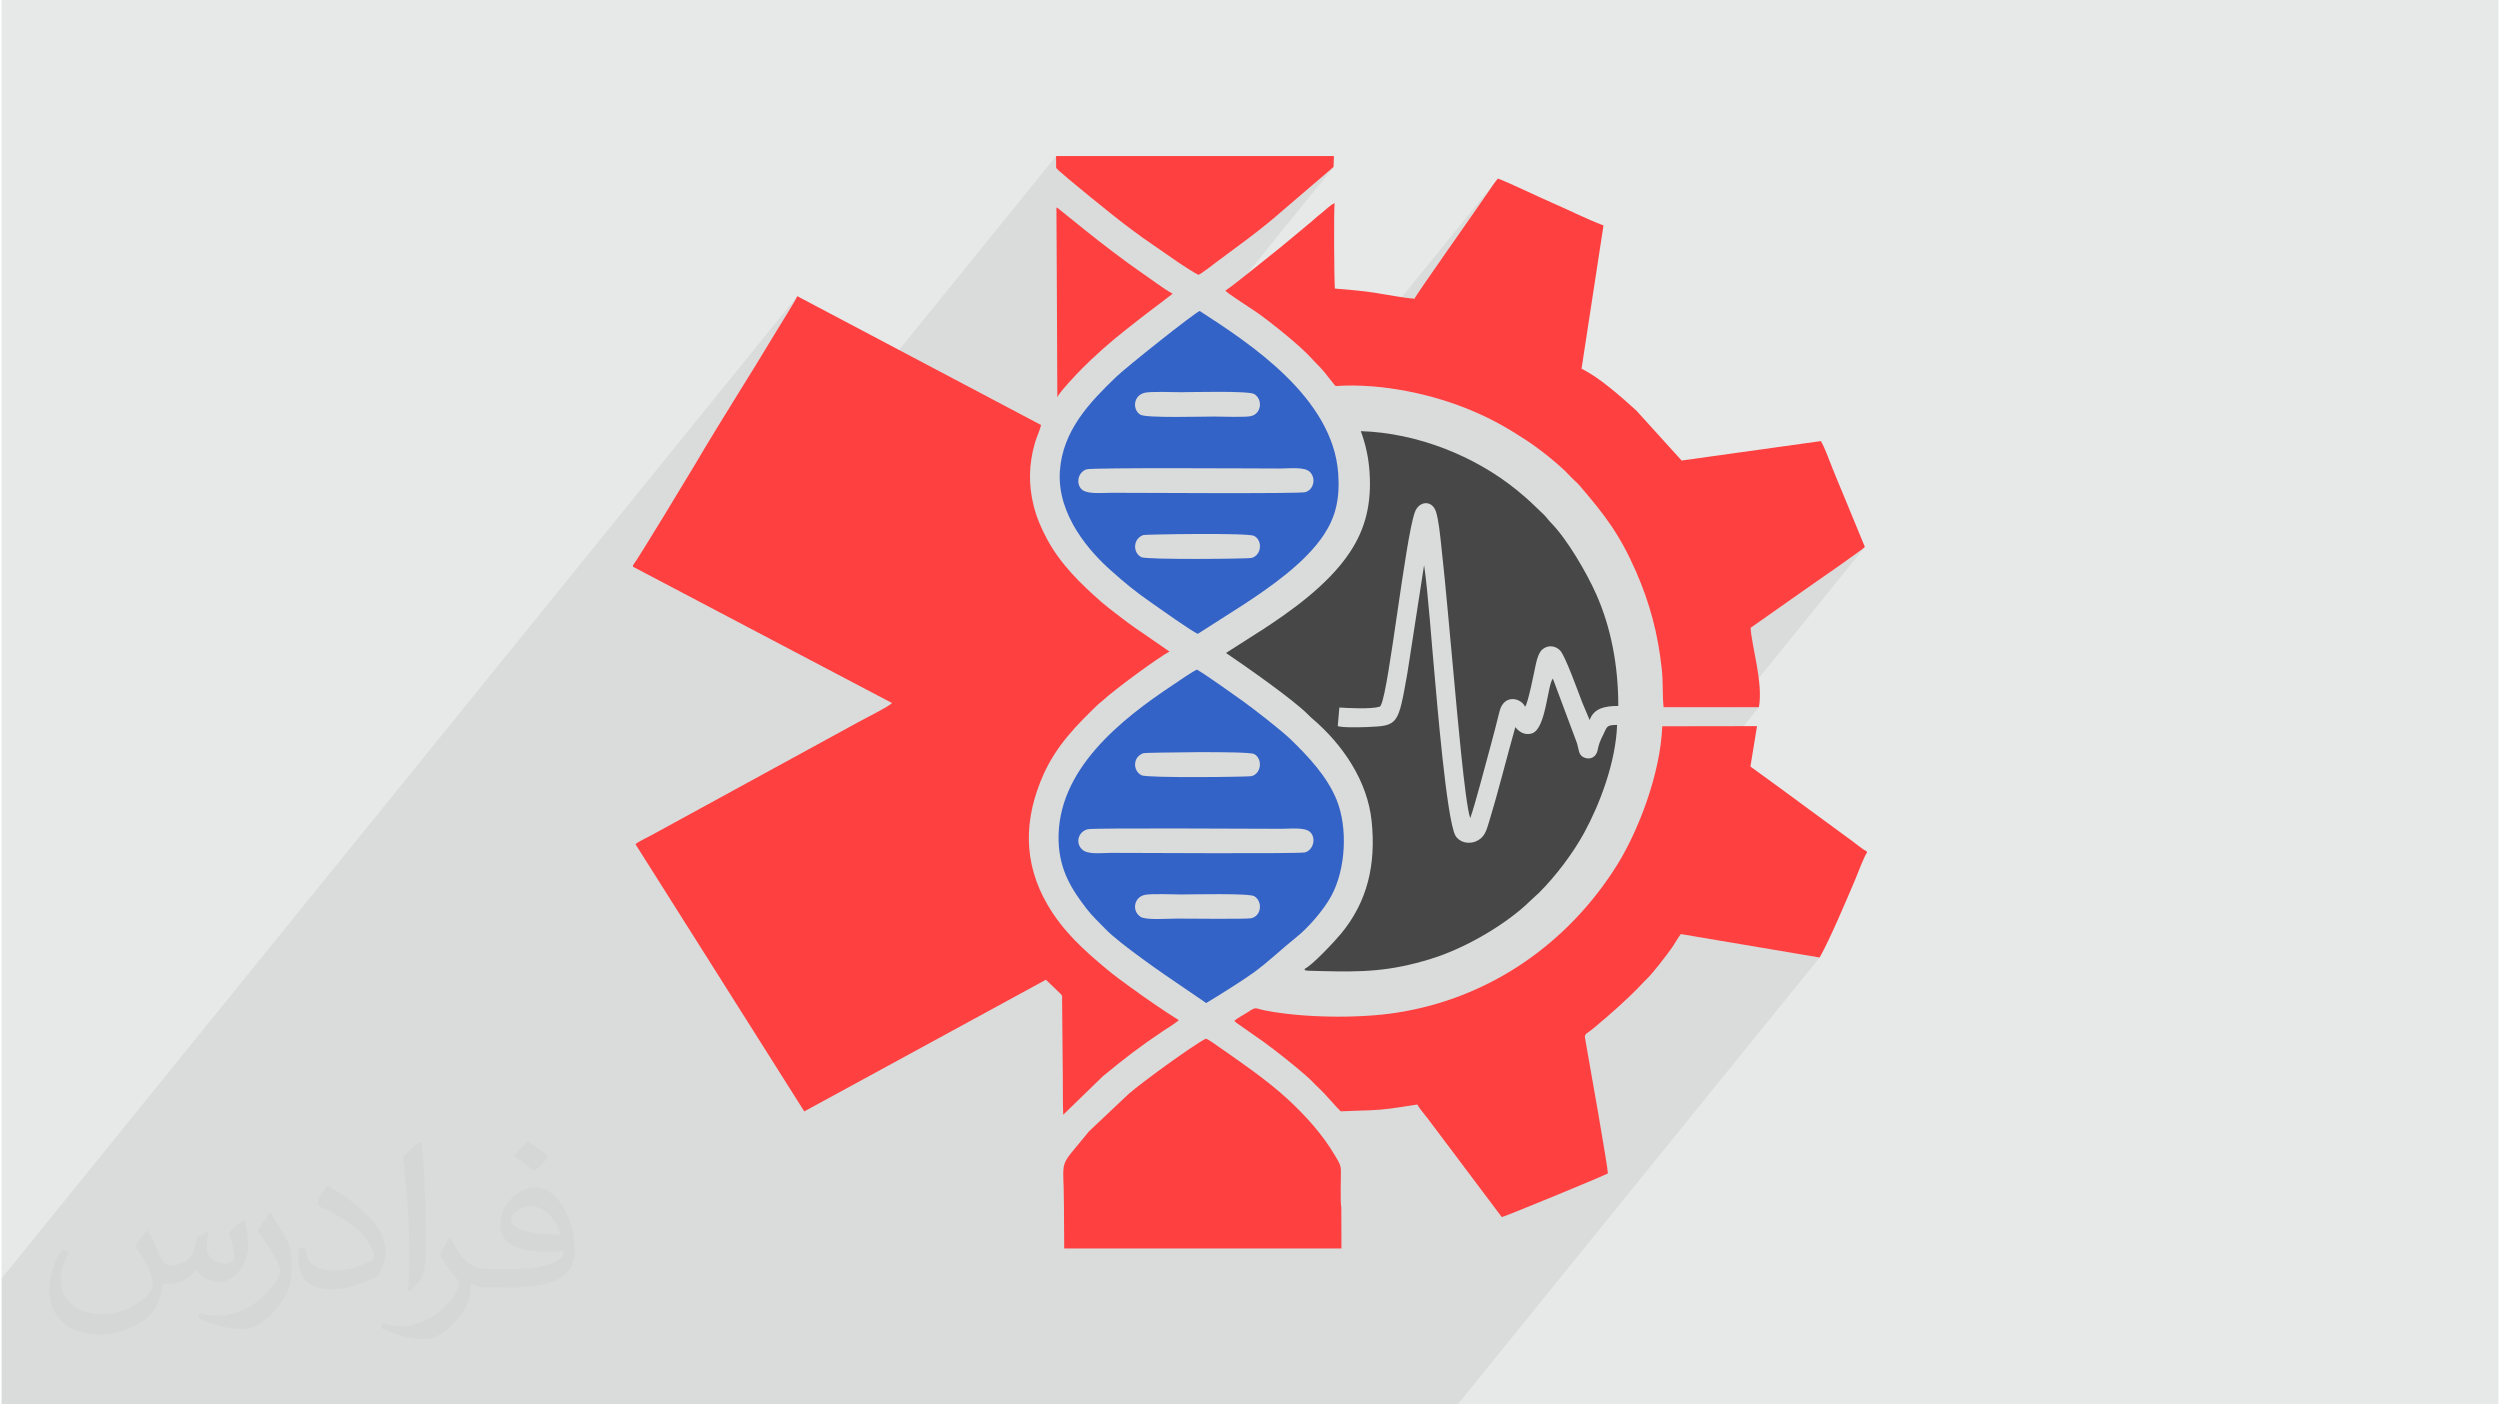
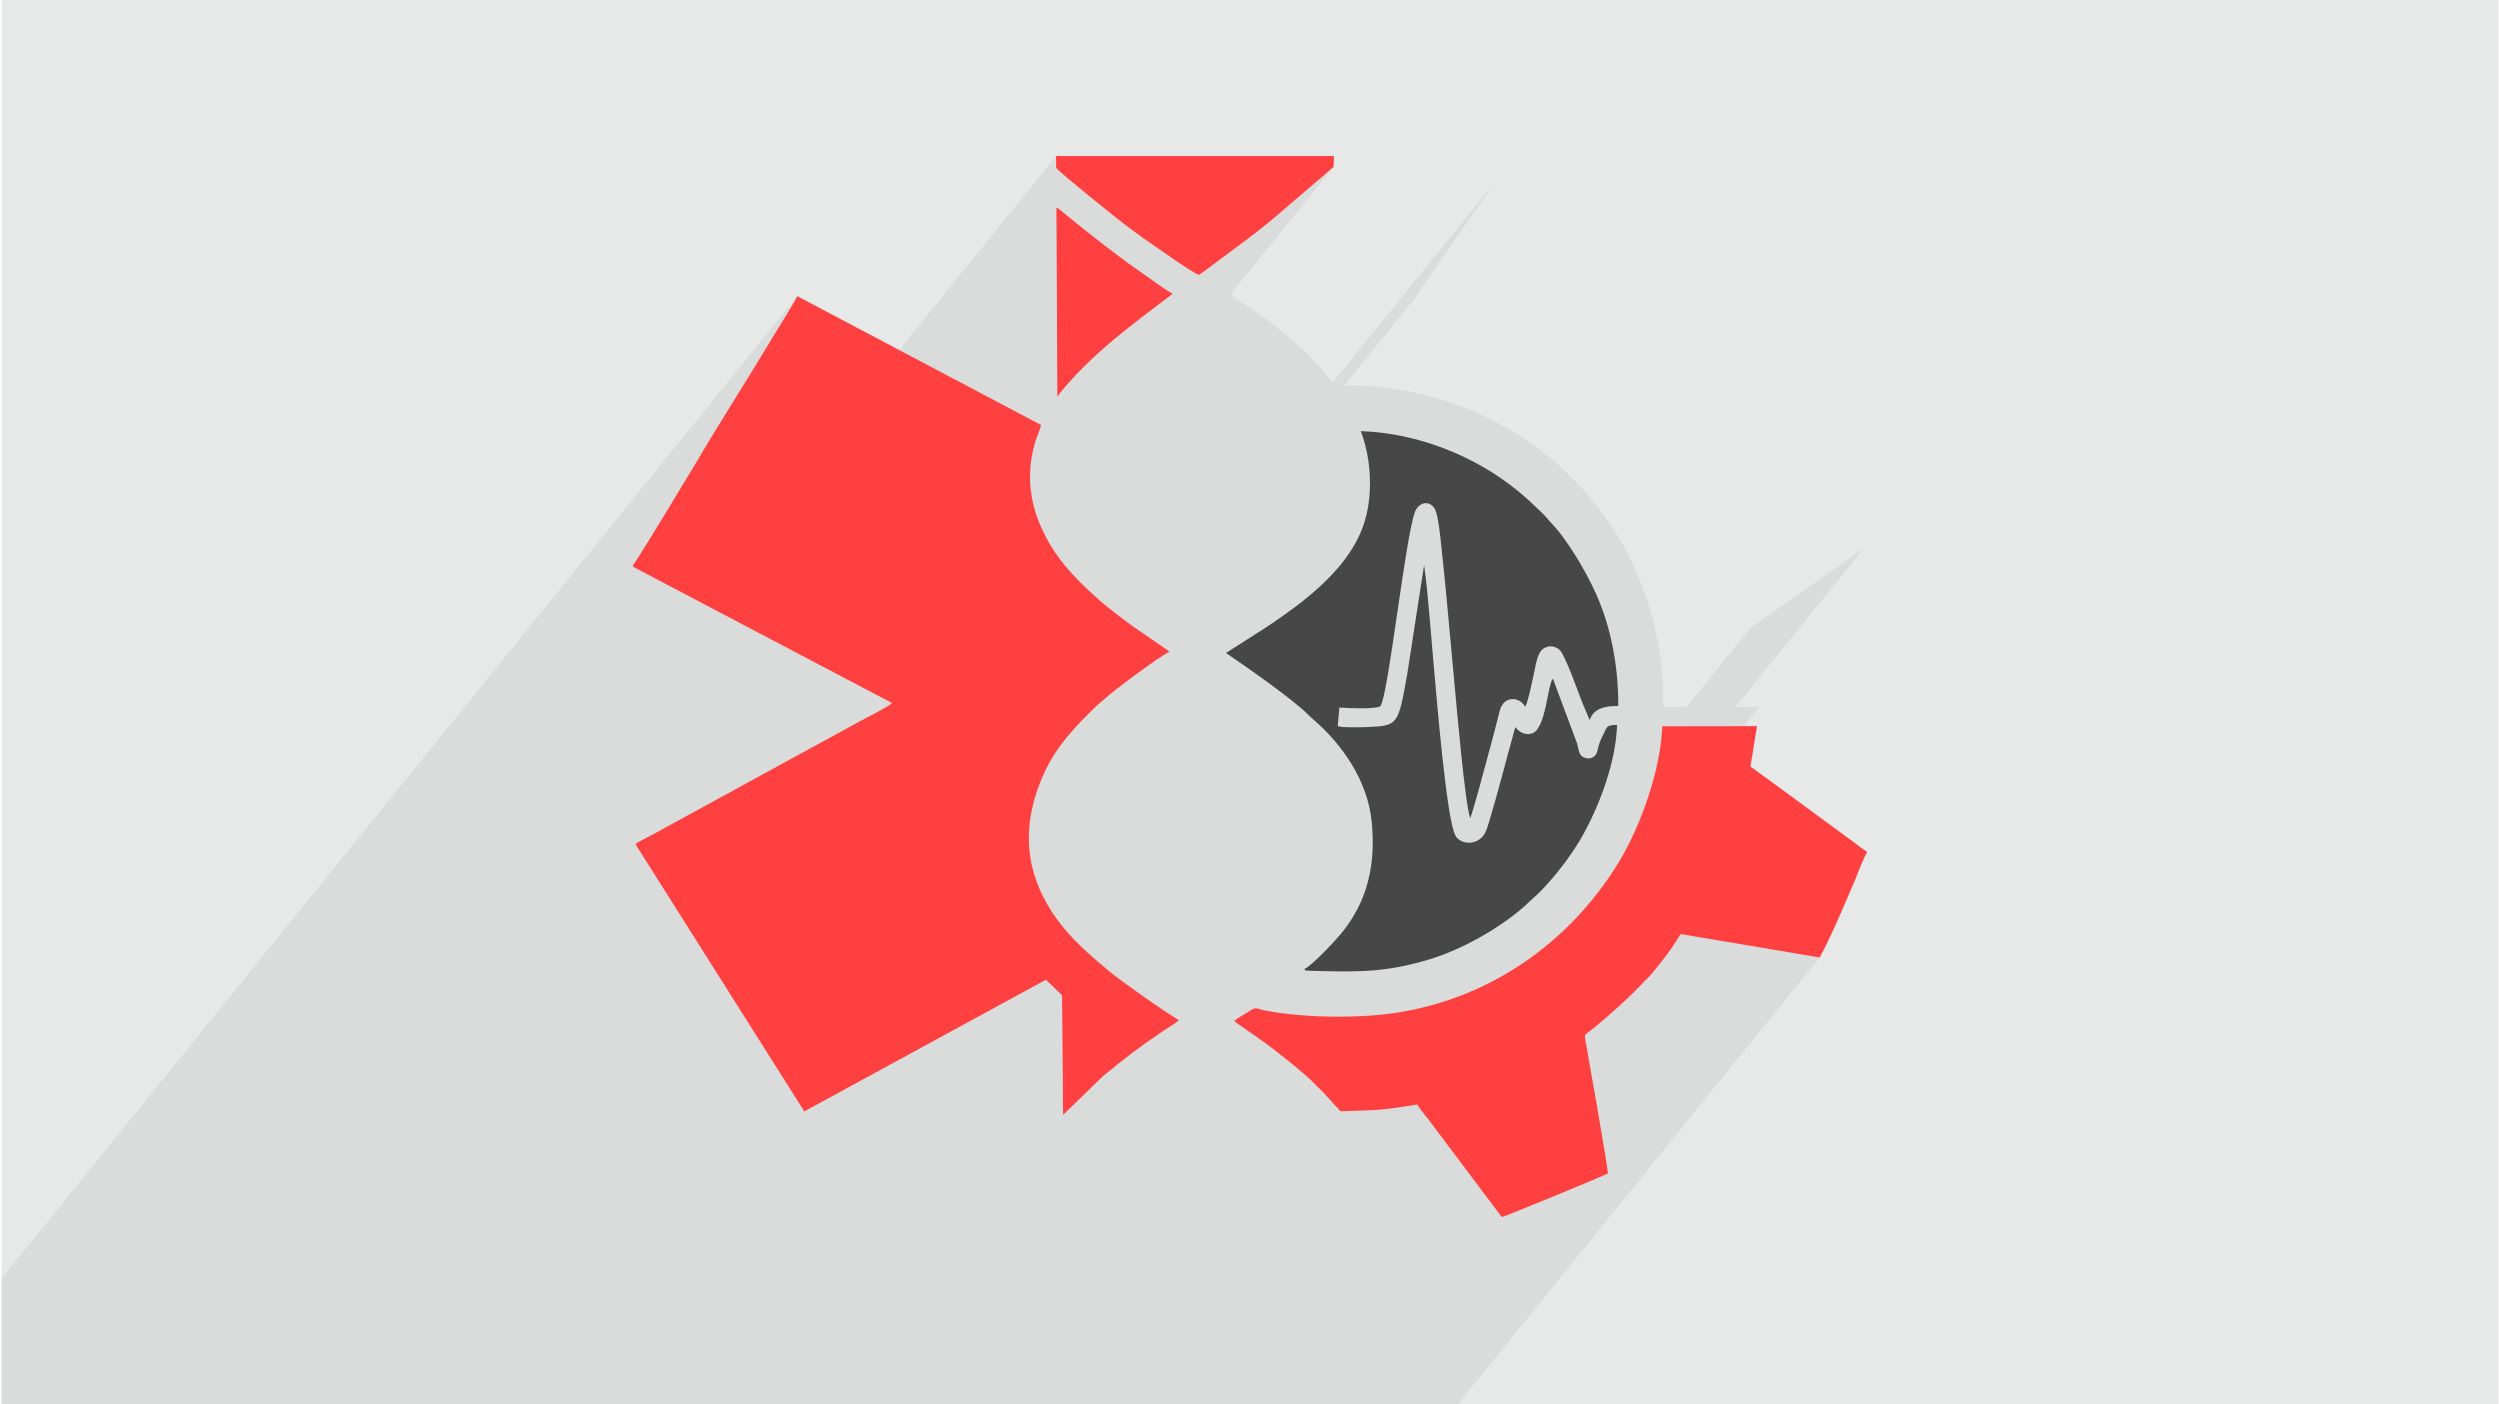
<svg xmlns="http://www.w3.org/2000/svg" xml:space="preserve" width="356px" height="200px" version="1.0" shape-rendering="geometricPrecision" text-rendering="geometricPrecision" image-rendering="optimizeQuality" fill-rule="evenodd" clip-rule="evenodd" viewBox="0 0 35600 20025">
  <g id="Layer_x0020_1">
    <g id="_2242031034192">
      <path fill="#E7E8E8" d="M0 0l35600 0 0 20025 -35600 0 0 -20025z" />
      <path fill="#373435" fill-opacity="0.078" d="M2782 20025l626 0 10 0 23 0 163 0 12 0 80 0 172 0 95 0 54 0 107 0 185 0 174 0 80 0 21 0 12 0 16 0 22 0 35 0 30 0 428 0 129 0 700 0 29 0 198 0 9 0 10 0 37 0 204 0 158 0 331 0 231 0 11 0 20 0 65 0 66 0 49 0 51 0 57 0 65 0 26 0 149 0 105 0 50 0 80 0 73 0 30 0 23 0 4 0 51 0 17 0 314 0 93 0 159 0 8 0 30 0 19 0 12 0 6 0 22 0 24 0 340 0 199 0 12 0 109 0 246 0 81 0 155 0 147 0 3 0 108 0 9 0 94 0 2 0 16 0 51 0 41 0 127 0 2 0 3 0 16 0 51 0 111 0 163 0 96 0 318 0 247 0 5 0 2 0 1 0 48 0 145 0 107 0 15 0 19 0 27 0 32 0 33 0 19 0 201 0 2 0 3 0 97 0 1 0 32 0 102 0 58 0 265 0 35 0 24 0 200 0 57 0 25 0 32 0 42 0 27 0 4 0 70 0 29 0 166 0 33 0 70 0 32 0 12 0 2 0 30 0 12 0 29 0 26 0 33 0 6 0 299 0 69 0 265 0 49 0 76 0 159 0 22 0 178 0 67 0 87 0 7 0 22 0 47 0 25 0 32 0 21 0 4 0 415 0 63 0 138 0 101 0 22 0 11 0 1 0 32 0 24 0 220 0 61 0 287 0 60 0 60 0 81 0 43 0 156 0 27 0 272 0 1009 0 46 0 152 0 20 0 14 0 10 0 672 0 913 0 96 0 525 0 5163 -6373 -1979 -334 -675 833 -45 44 -81 77 -82 75 -83 75 -87 76 -88 75 -91 77 -45 36 -34 25 -25 18 -17 15 -1640 2024 -617 -821 -14 -17 4737 -5847 -339 0 1850 -2284 -44 36 -92 67 -125 89 -141 100 -142 99 -127 89 -96 66 -50 35 -812 571 -917 1132 -325 0 -5 -68 -3 -69 -2 -68 -1 -68 -2 -69 -2 -69 -4 -69 -7 -71 -10 -93 -13 -91 -14 -90 -15 -88 -17 -88 -18 -86 -20 -86 -22 -85 -23 -84 -25 -84 -26 -83 -29 -83 -30 -84 -32 -83 -34 -83 -35 -84 -89 -193 -88 -172 -89 -155 -93 -144 -98 -138 -105 -137 -115 -140 -125 -148 -17 -19 -18 -18 -17 -17 -17 -17 -18 -16 -18 -17 -17 -17 -18 -19 -62 -64 -74 -69 -81 -71 -86 -71 -88 -70 -87 -65 -83 -60 -77 -51 -89 -57 -88 -55 -89 -53 -90 -51 -92 -50 -96 -48 -100 -48 -106 -46 -103 -43 -108 -40 -111 -40 -116 -36 -118 -35 -121 -32 -123 -30 -126 -26 -127 -23 -129 -20 -129 -16 -129 -12 -130 -8 -129 -3 -128 1 -9 0 1004 -1239 15 -26 33 -50 48 -72 62 -90 72 -105 80 -116 86 -124 90 -128 90 -130 90 -127 85 -123 80 -113 71 -102 60 -85 46 -68 31 -45 17 -25 18 -27 19 -28 20 -28 19 -27 20 -27 19 -25 -2338 2886 -10 -11 -26 -33 -25 -33 -25 -31 -20 -26 -14 -17 -22 -27 -23 -25 -23 -23 -22 -23 -22 -22 -22 -23 -22 -23 -22 -24 -73 -77 -94 -88 -109 -95 -116 -97 -117 -95 -111 -87 -100 -74 -81 -58 -29 -19 -52 -34 -67 -45 -75 -49 -73 -50 -65 -45 0 0 1473 -1819 -702 601 -126 109 -121 100 -119 95 -117 91 -118 89 -121 89 -124 92 -131 97 -22 18 -30 23 -35 26 -38 28 -37 27 -35 24 -29 18 -22 11 -34 -19 -35 -20 -35 -21 -35 -22 -34 -22 -35 -23 -34 -22 -33 -21 -526 -365 -33 -23 -33 -24 -32 -24 -32 -24 -32 -24 -32 -24 -32 -23 -31 -24 -57 -43 -111 -88 -147 -119 -166 -134 -167 -137 -149 -124 -113 -97 -60 -57 -1 -170 -5128 6331 -904 -475 0 -22 18 -24 33 -50 45 -70 55 -89 64 -103 71 -114 74 -122 77 -125 77 -127 75 -124 71 -117 66 -108 57 -94 46 -78 35 -58 21 -35 70 -118 71 -119 72 -120 73 -119 73 -119 74 -120 73 -120 75 -120 74 -119 74 -120 74 -120 74 -119 73 -120 73 -119 72 -119 71 -119 25 -41 38 -62 45 -73 49 -79 47 -78 41 -69 31 -54 15 -32 -11345 14005 0 128 0 290 0 181 0 300 0 46 0 22 0 830 616 0 138 0 461 0 733 0 423 0 195 0 216 0 0 0z" />
      <path fill="#FF4040" d="M9003 8059l0 22 3694 1943c-48,50 -369,211 -454,257l-2977 1627c-61,33 -181,89 -228,128l2407 3810 3445 -1877 203 195c37,34 27,36 28,101l10 1082c3,181 -2,366 6,547l565 -549c314,-258 509,-410 860,-646 73,-49 162,-100 223,-153 -236,-148 -472,-313 -696,-475 -111,-81 -227,-165 -330,-251 -328,-274 -621,-536 -844,-917 -355,-607 -341,-1234 -56,-1868 185,-410 471,-698 772,-989 27,-26 52,-41 79,-66 132,-127 796,-619 943,-689l-395 -273c-133,-88 -266,-188 -386,-282 -64,-50 -124,-95 -186,-149 -300,-262 -590,-545 -781,-903 -79,-148 -146,-297 -191,-478 -74,-300 -67,-591 19,-890 22,-78 77,-196 88,-256l-3476 -1837c-16,48 -244,410 -291,488 -378,633 -795,1278 -1166,1910 -68,115 -832,1380 -885,1438l0 0z" />
      <path fill="#474747" d="M17458 9310c323,219 954,663 1167,875 30,30 34,36 63,60 428,365 789,885 847,1469 62,613 -60,1143 -437,1598 -92,111 -409,451 -522,504 24,23 -27,13 52,24l177 5c596,16 981,8 1569,-172 520,-159 1105,-516 1422,-829 43,-42 83,-74 128,-118 236,-236 482,-561 641,-853 219,-402 450,-999 469,-1537 -155,1 -140,23 -197,137 -43,87 -62,126 -83,231 -18,83 -98,138 -194,95 -80,-34 -69,-117 -101,-211l-341 -913c-76,86 -97,708 -292,779 -110,41 -198,-28 -243,-87 -129,456 -239,906 -375,1353 -40,133 -67,215 -168,267 -121,62 -259,19 -310,-71 -127,-220 -270,-1985 -298,-2289 -40,-422 -94,-1193 -150,-1570l-238 1540c-132,740 -127,751 -572,769 -74,3 -371,12 -421,-15l23 -263c142,8 446,25 574,-12 18,-16 4,6 21,-29 112,-225 344,-2355 480,-2741 58,-164 242,-182 301,-15 38,109 60,336 74,461 73,659 127,1322 190,1983 29,310 152,1733 226,1930 70,-193 220,-776 285,-1010 46,-169 90,-339 133,-513 63,-252 308,-192 364,-65 43,-48 134,-518 146,-573 21,-99 48,-205 107,-250 81,-63 185,-45 247,21 75,80 254,583 316,743l105 249c54,-159 199,-202 408,-202 0,-581 -105,-1120 -315,-1594 -136,-305 -413,-782 -644,-1017 -42,-43 -68,-84 -110,-124 -164,-154 -191,-190 -380,-344 -596,-484 -1414,-813 -2222,-839 67,182 110,374 124,576 16,227 2,426 -43,614 -47,196 -125,368 -236,535 -158,240 -377,456 -611,648 -219,180 -454,339 -662,475l-5 2 -489 313 0 0z" />
-       <path fill="#FF4040" d="M17449 4143c18,33 391,272 430,299 186,127 638,486 801,671 59,66 117,116 178,190 28,32 143,187 164,201 675,-45 1418,127 1955,357 292,124 510,252 750,408 192,124 488,357 638,521 47,51 95,87 140,140 351,412 563,680 802,1227 195,448 309,876 363,1375 21,189 9,368 26,551l1360 0c64,-348 -108,-883 -118,-1132l812 -571c58,-39 777,-539 817,-581l-310 -753c-54,-128 -106,-252 -156,-379 -38,-96 -114,-304 -162,-378l-1985 277 -648 -715c-217,-193 -512,-463 -779,-594l313 -2043c-250,-94 -501,-224 -749,-330 -151,-65 -664,-310 -757,-338 -48,57 -106,143 -150,209 -118,176 -1011,1438 -1039,1504 -177,-14 -382,-57 -559,-84 -199,-32 -369,-42 -576,-61 -10,-112 -18,-1164 -2,-1218 -60,22 -142,107 -198,150 -65,49 -122,107 -187,158l-384 319c-104,80 -699,568 -790,620l0 0z" />
      <path fill="#FF4040" d="M17577 14554c8,10 5,8 17,18 13,12 13,11 25,20l367 257c170,121 510,390 679,548 34,32 54,58 88,89 117,106 284,308 340,359l279 -10c96,-2 193,-6 288,-14 184,-16 348,-47 527,-73 19,44 110,153 146,199l1057 1406c45,-7 1473,-595 1513,-623 -3,-104 -276,-1650 -322,-1905 -17,-95 -3,-63 130,-175 247,-207 462,-395 669,-613 30,-32 41,-45 77,-79 77,-70 293,-351 358,-445 43,-62 81,-135 128,-195l1979 334c148,-264 375,-801 508,-1114 33,-80 126,-328 166,-381l0 -15c-75,-42 -147,-105 -217,-156 -67,-50 -137,-98 -206,-151 -65,-49 -140,-104 -206,-151l-617 -453c-141,-103 -273,-198 -415,-302l94 -576 -1351 2c-27,692 -352,1513 -648,1984 -693,1106 -1811,1901 -3160,2103 -527,79 -1300,72 -1845,-33 -158,-30 -127,-63 -252,19 -52,35 -152,86 -196,126l0 0z" />
-       <path fill="#3463C7" d="M16300 12759c93,-20 401,-6 519,-6 147,0 966,-20 1042,25 122,75 104,279 -42,314 -65,15 -925,5 -1067,5 -113,0 -437,25 -512,-25 -131,-87 -92,-281 60,-313zm-813 -936l0 0c83,-21 2455,-6 2759,-6 125,0 334,-25 409,44 94,87 47,258 -69,292 -78,22 -2470,7 -2770,7 -132,0 -329,30 -410,-49 -101,-96 -53,-254 81,-288zm795 -1085l0 0c20,-7 1487,-34 1577,13 121,64 108,275 -36,315 -38,11 -1490,30 -1571,-13 -125,-65 -126,-262 30,-315l0 0zm893 3563l0 0c172,-102 520,-321 674,-432 212,-154 420,-354 604,-500 177,-139 400,-398 507,-596 206,-381 237,-969 75,-1369 -135,-332 -401,-616 -655,-862 -137,-132 -540,-445 -688,-550 -139,-99 -499,-357 -648,-445 -60,24 -268,169 -337,215 -745,494 -1665,1216 -1636,2228 12,415 185,690 401,969 86,111 169,184 269,289 191,200 841,652 1102,826l332 227z" />
-       <path fill="#3463C7" d="M16282 7628c23,-8 1487,-35 1577,13 122,64 109,273 -36,314 -42,13 -1494,28 -1572,-11 -125,-62 -122,-267 31,-316l0 0zm-813 -936l0 0c88,-28 2460,-12 2766,-12 122,0 338,-27 416,46 95,90 59,255 -62,291 -85,25 -2458,9 -2762,9 -122,0 -334,22 -415,-39 -99,-75 -72,-253 57,-295l0 0zm829 -1092l0 0c88,-21 406,-8 521,-8 151,0 965,-23 1043,27 124,80 99,277 -44,313 -80,21 -425,7 -531,7 -156,0 -962,23 -1047,-25 -119,-67 -108,-273 58,-314l0 0zm758 3437l0 0 651 -416c394,-258 886,-603 1145,-995 166,-251 231,-505 206,-873 -75,-1086 -1264,-1858 -1975,-2319 -65,19 -1050,802 -1194,942 -371,358 -761,759 -800,1342 -42,639 448,1168 727,1415 224,199 340,295 597,474 95,67 573,406 643,430l0 0z" />
-       <path fill="#FF4040" d="M15151 17800l3953 0 -2 -584c-17,-79 -4,-422 -6,-531 -1,-85 -46,-143 -80,-202 -182,-313 -433,-585 -680,-813 -292,-269 -672,-529 -996,-755 -48,-34 -115,-84 -169,-107 -210,111 -932,640 -1098,786l-568 536c-460,568 -358,335 -358,1046 0,208 4,416 4,624l0 0z" />
      <path fill="#FF4040" d="M15036 2395c72,85 908,755 970,799 84,62 169,129 256,190l527 365c88,55 184,123 275,170 45,-16 200,-139 248,-175 356,-266 634,-459 977,-762l702 -601 6 -156 -3962 0 1 170 0 0z" />
      <path fill="#FF4040" d="M15045 3858l8 1805c30,-72 281,-337 355,-411 197,-197 402,-377 621,-550 75,-59 143,-112 219,-172l449 -342c-141,-78 -296,-200 -433,-293 -233,-158 -610,-449 -821,-618l-370 -299c-30,-21 4,-3 -33,-19l5 899z" />
-       <path fill="#373435" fill-opacity="0.031" d="M2082 17547c68,103 112,203 155,312 32,64 49,183 199,183 44,0 107,-14 163,-45 63,-33 111,-83 136,-159l60 -202 146 -72 10 10c-20,76 -25,149 -25,206 0,169 146,234 262,234 68,0 129,-34 129,-96 0,-80 -34,-216 -78,-338 68,-68 136,-136 214,-191l12 6c34,144 53,287 53,381 0,93 -41,196 -75,264 -70,132 -194,238 -344,238 -114,0 -241,-58 -328,-164l-5 0c-82,102 -209,194 -412,194l-63 0c-10,134 -39,229 -83,314 -121,237 -480,404 -818,404 -470,0 -706,-272 -706,-633 0,-223 73,-431 185,-578l92 38c-70,134 -117,261 -117,385 0,338 275,499 592,499 294,0 658,-187 724,-404 -25,-237 -114,-349 -250,-565 41,-72 94,-144 160,-221l12 0 0 0zm5421 -1274l0 0c99,62 196,136 291,221 -53,74 -119,142 -201,202 -95,-77 -190,-143 -287,-213 66,-74 131,-146 197,-210l0 0zm51 926l0 0c-160,0 -291,105 -291,183 0,167 320,219 703,217 -48,-196 -216,-400 -412,-400zm-359 895l0 0c208,0 390,-6 529,-41 155,-39 286,-118 286,-172 0,-14 0,-31 -5,-45 -87,8 -187,8 -274,8 -282,0 -498,-64 -583,-222 -21,-44 -36,-93 -36,-149 0,-152 66,-303 182,-406 97,-85 204,-138 313,-138 197,0 354,158 464,408 60,136 101,293 101,491 0,132 -36,243 -118,326 -153,148 -435,204 -867,204l-196 0 -51 0c-107,0 -184,-19 -245,-66l-10 0c3,25 5,49 5,72 0,97 -32,221 -97,320 -192,287 -400,410 -580,410 -182,0 -405,-70 -606,-161l36 -70c65,27 155,45 279,45 325,0 752,-313 805,-618 -12,-25 -34,-58 -65,-93 -95,-113 -155,-208 -211,-307 48,-95 92,-171 133,-240l17 -2c139,283 265,446 546,446l44 0 204 0 0 0zm-1408 299l0 0 31 14c141,-132 207,-218 214,-332 12,-91 17,-214 17,-340 0,-480 -12,-1002 -63,-1452l-22 -6c-75,58 -170,144 -238,218 39,357 87,906 87,1283l0 202c0,137 -2,283 -26,413zm-1449 -596l0 0 -95 0c-12,66 -12,117 -12,150 0,306 189,436 466,436 228,0 458,-83 674,-192 63,-112 102,-233 102,-361 0,-173 -92,-332 -240,-489 -163,-171 -383,-324 -580,-427l-19 2c-56,77 -124,184 -124,235 0,25 19,52 78,77 172,74 356,185 495,311 143,134 228,281 228,392 0,16 -17,35 -49,49 -177,85 -337,134 -526,134 -304,0 -391,-140 -398,-317l0 0zm-501 -503l0 0 -14 -2c-61,84 -117,169 -173,257 107,139 204,289 291,454 15,35 34,74 34,109 0,23 -7,56 -26,91 -160,305 -510,555 -852,557 -107,0 -194,-16 -269,-37l-27 70c238,103 444,159 624,159 121,0 252,-56 400,-188 189,-194 306,-390 306,-573l0 -227c0,-177 -59,-289 -122,-392l-172 -278 0 0z" />
    </g>
  </g>
</svg>